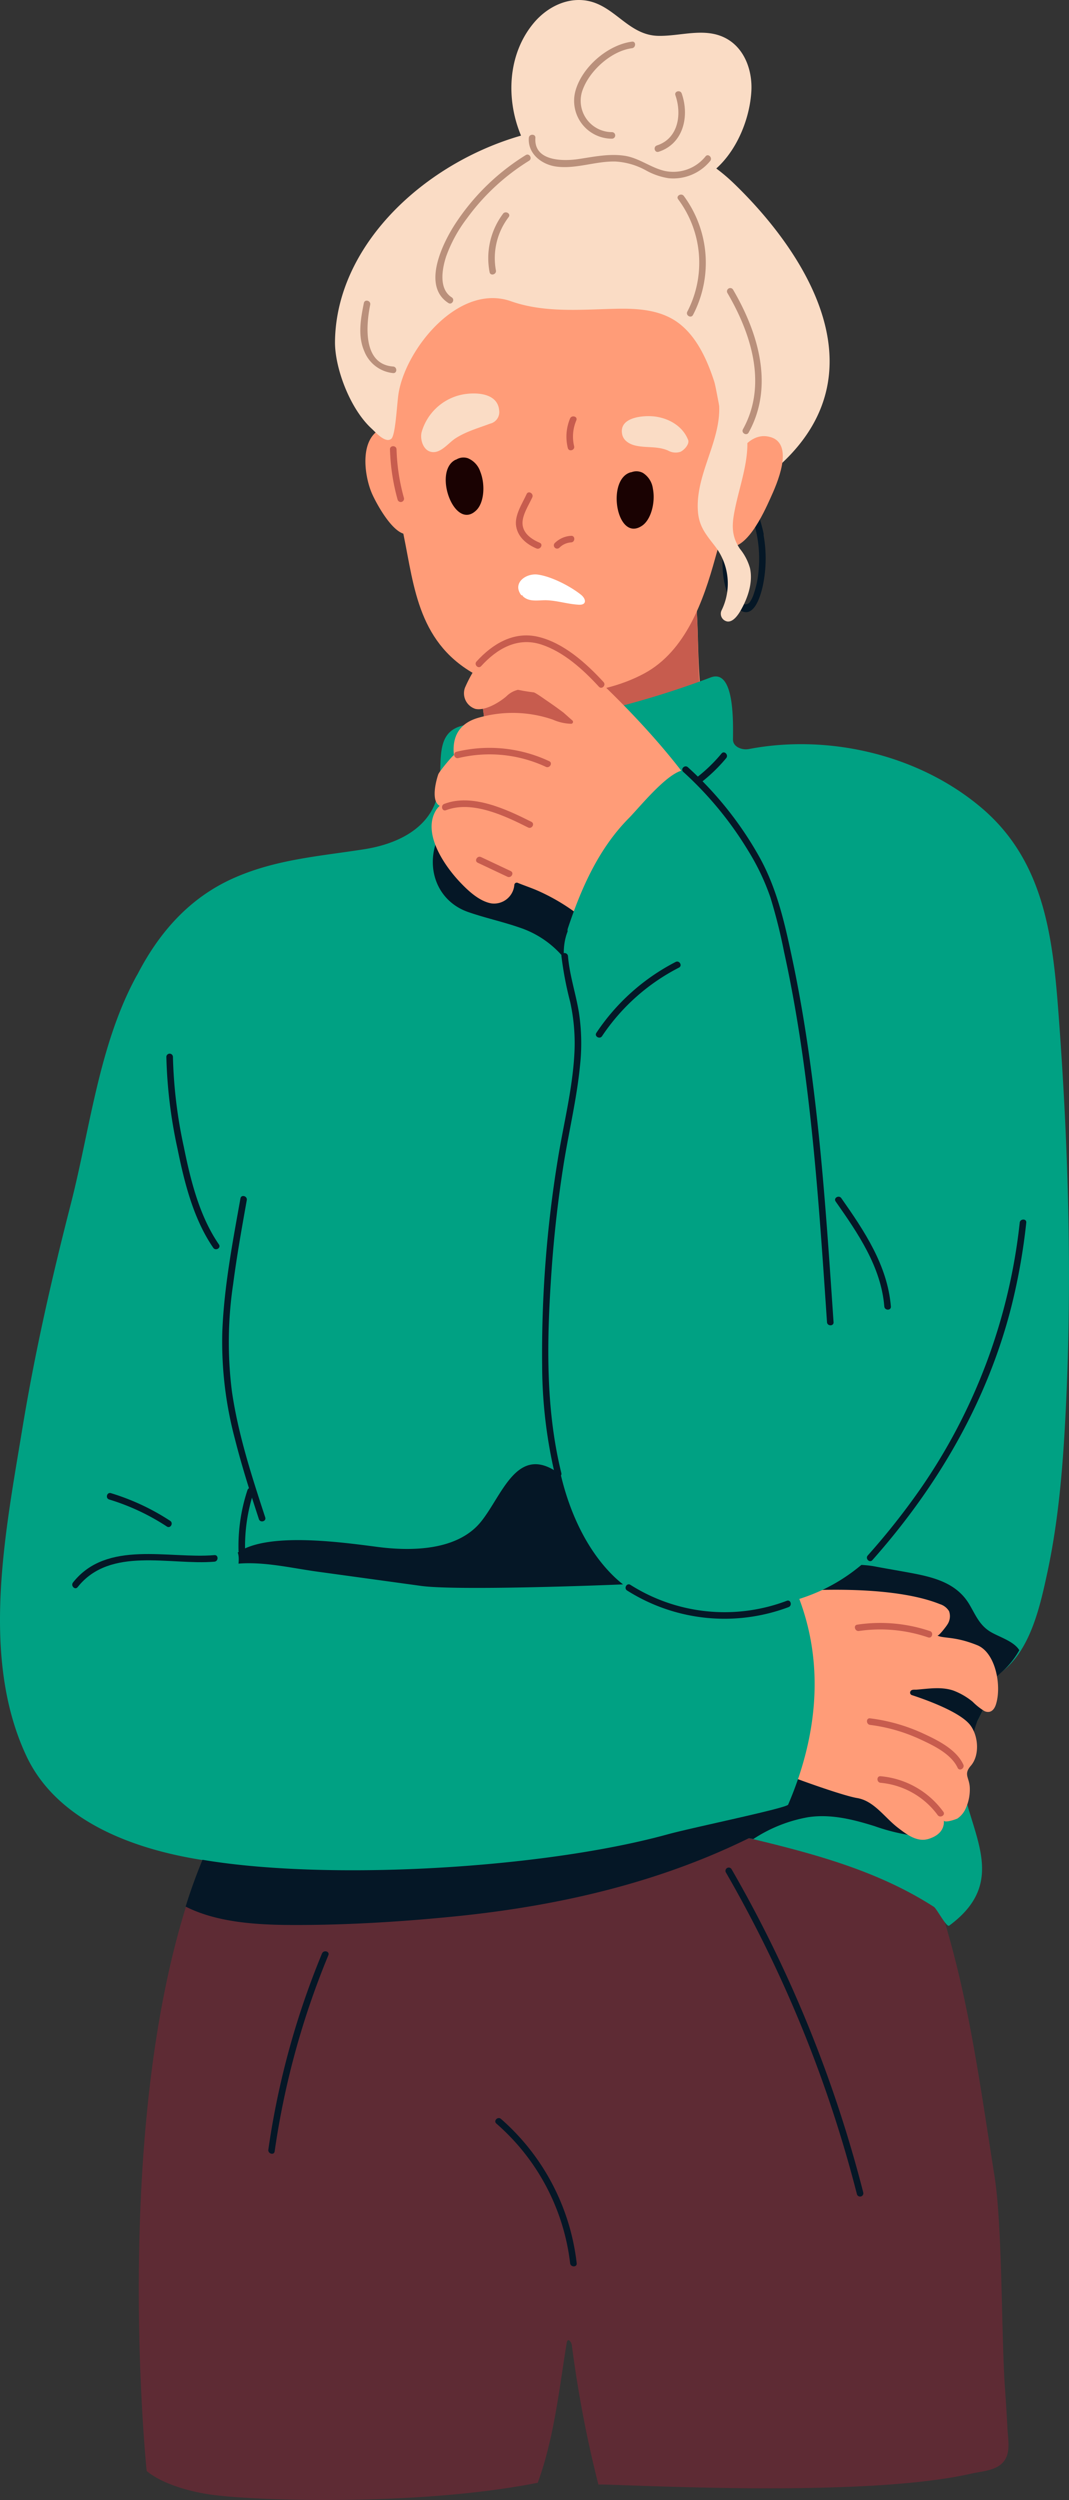
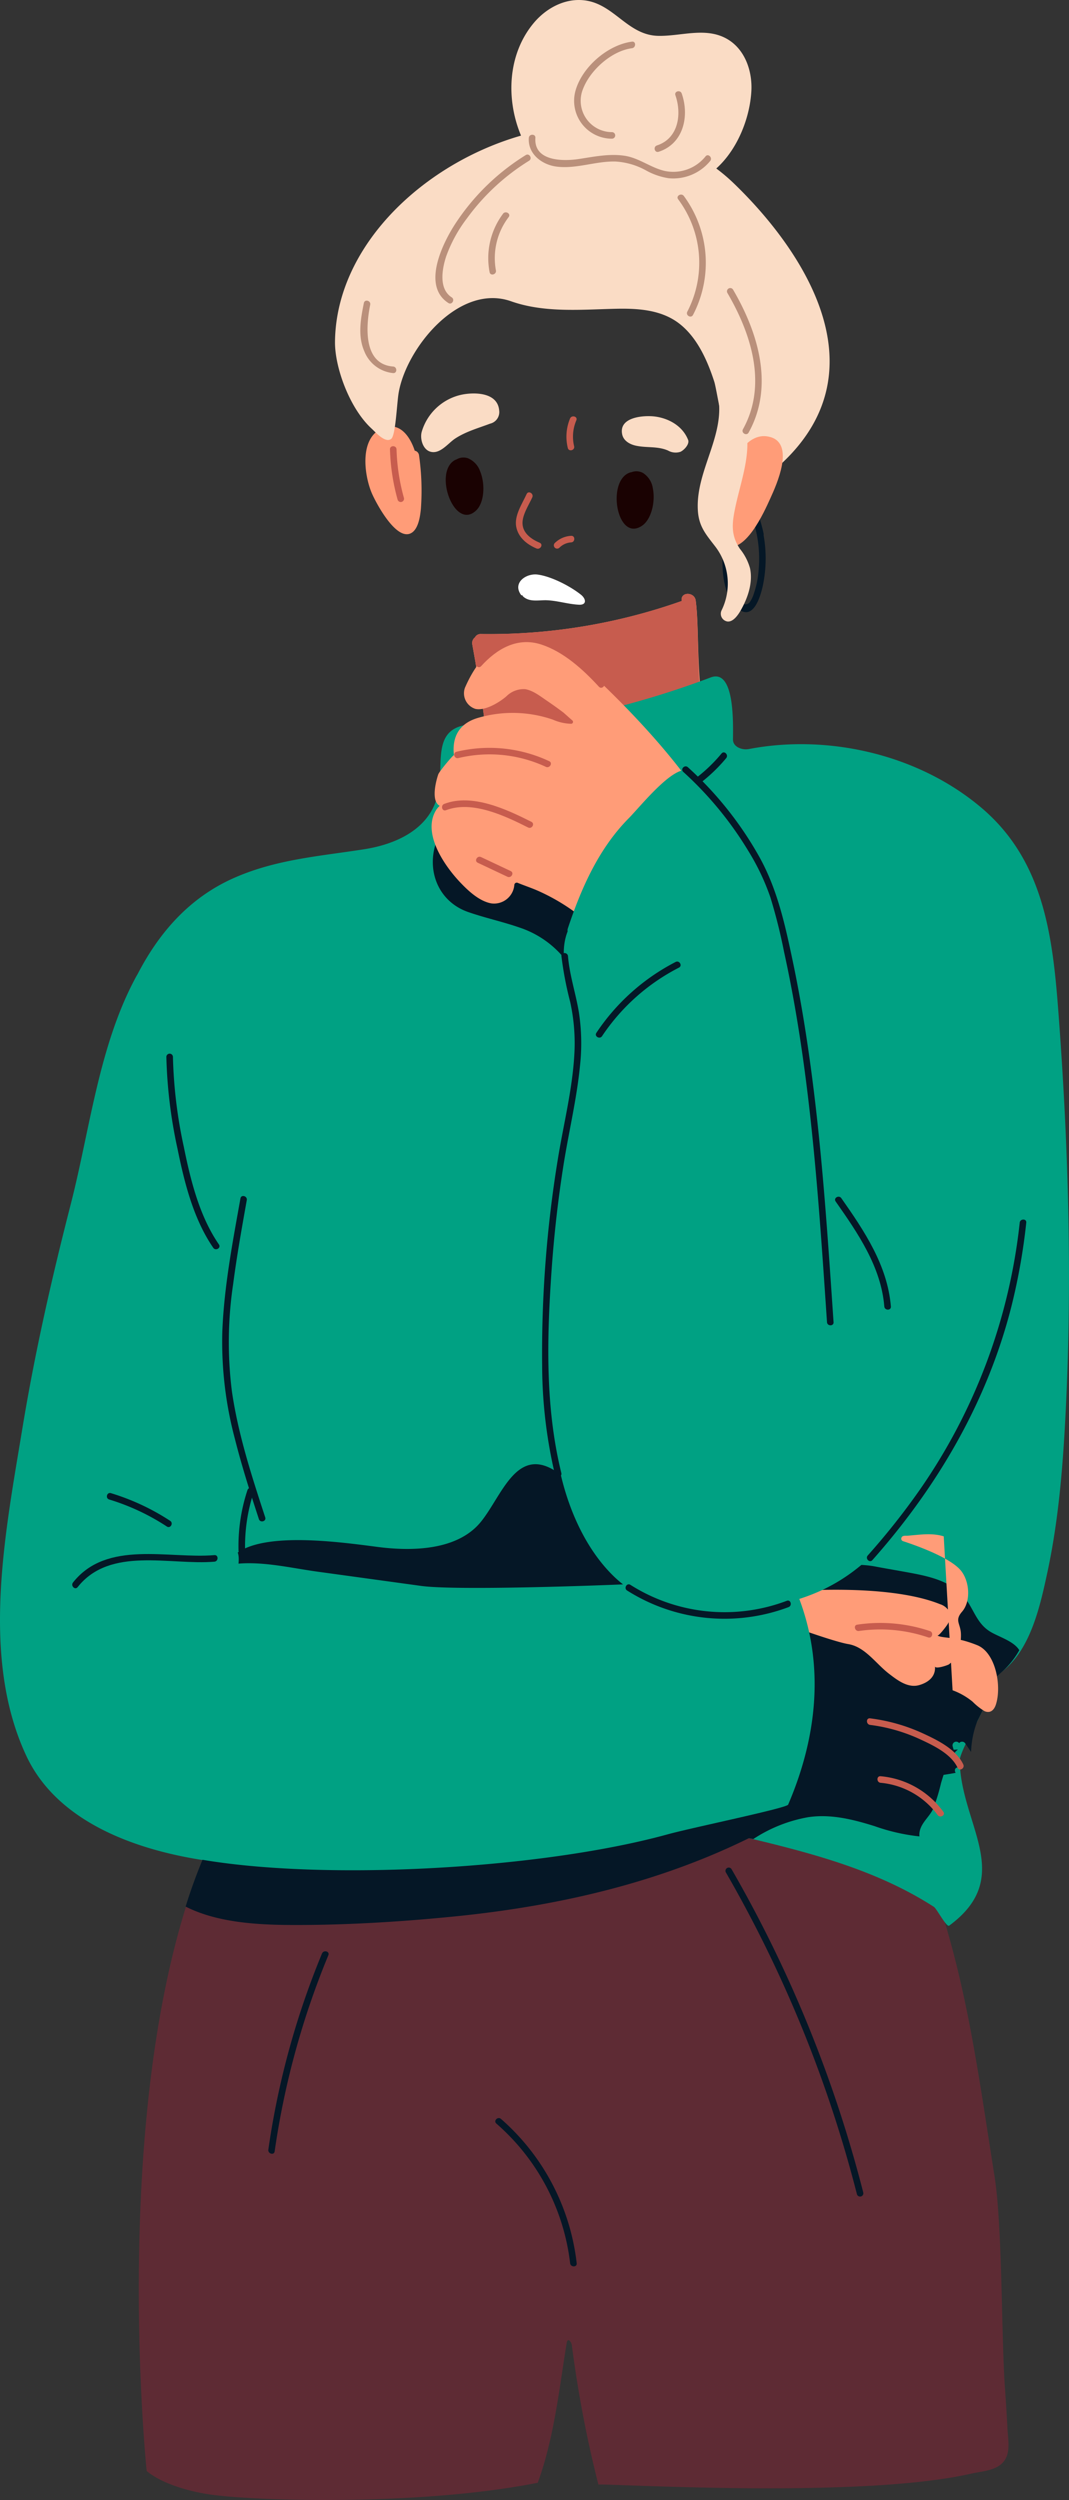
<svg xmlns="http://www.w3.org/2000/svg" id="Group_1692" data-name="Group 1692" width="253.592" height="593" viewBox="0 0 253.592 593">
  <rect x="0" y="0" width="253.592" height="593" fill="#333333" stroke="none" />
  <defs>
    <clipPath id="clip-path">
      <rect id="Rectangle_2022" data-name="Rectangle 2022" width="253.592" height="593" fill="none" />
    </clipPath>
  </defs>
  <g id="Group_1682" data-name="Group 1682" clip-path="url(#clip-path)">
    <path id="Path_1638" data-name="Path 1638" d="M206.055,229.542c-3.318-1.988-5.454-3.562-6.564-7.478-4.059-14.312-2.678-27.64-3.74-35.637-.279-2.1-3.618-2.124-3.335,0l.016.121c-.052.014-.1.019-.155.038a136.63,136.63,0,0,1-47.493,7.779,1.483,1.483,0,0,0-1.4.8,1.68,1.68,0,0,0-.633,1.664c1.924,10.83,3.758,20.975,3.91,31.978.068,4.9-.648,10.68-4.471,14.295-3.229,3.055-7.769,4.427-11.92,5.7a1.652,1.652,0,0,0-1.03,2.263,1.618,1.618,0,0,0,.2,1.043c5.956,10.922,20.978,10.367,31.652,9.359,13.253-1.253,25.134-4.394,36.579-11.208,4.43-2.638,10.594-6.029,12.839-10.969,2.037-4.482-.754-7.53-4.45-9.745" transform="translate(-30.712 -43.972)" fill="#ff9c78" />
    <path id="Path_1639" data-name="Path 1639" d="M150.905,228.8c.014,1.011-.008,2.058-.082,3.116,9.479,1.648,19.643-.8,28.232-5.4,9.623-5.151,15.756-11.113,21.874-19.5-.5-7.347-.318-15.973-.932-20.6-.279-2.1-3.617-2.124-3.335,0l.016.121c-.052.014-.1.019-.154.038a136.636,136.636,0,0,1-47.493,7.779,1.482,1.482,0,0,0-1.4.8,1.679,1.679,0,0,0-.634,1.664c1.925,10.83,3.758,20.975,3.91,31.978" transform="translate(-34.961 -43.972)" fill="#c75c4e" />
    <path id="Path_1640" data-name="Path 1640" d="M80.055,314.007c-.9-7.345-7.755-14.275-13.175-18.785-5.951-4.951-31.376.279-34.621,6.269-8.787,16.217-10.915,36.136-15.459,53.845-4.6,17.94-8.529,35.219-11.534,53.5-4.042,24.591-9.941,54.056.972,77.4,10.227,21.871,42.56,26.88,65.866,26.124,1.129-.037,2.331-6.153,3.058-11.394,1.229-8.87-.18-12.532-1.247-21.379-2.246-18.619-4.173-37.143-4.516-55.915a440.288,440.288,0,0,1,2.555-56.038Q73.5,353.5,75.981,339.5q1.188-6.713,2.584-13.384c.825-3.947,1.991-8.041,1.49-12.108" transform="translate(0 -69.76)" fill="#00a183" />
    <path id="Path_1641" data-name="Path 1641" d="M249.27,706.818q-.239-4.719-.581-9.433c-.886-12.156-.581-38.5-2.5-50.54-4.315-27.093-7.344-52.659-18.594-79.066a1.031,1.031,0,0,0,.49-1.648c-7.02-9.088-17.738-13.243-28.851-14.726-14.178-1.892-28.912-1.5-43.2-1.762-14.925-.28-29.6,1.419-44.4,3.115l-45.607,5.225a1.291,1.291,0,0,0-1.072.814,1.159,1.159,0,0,0-.633.608C34.3,612.806,45.086,717.167,45.074,716.879c3.939,3.247,10.879,5.055,16.012,5.692,11.82,1.467,49.491,2.5,76.758-2.919,3.961-10.839,5.138-22.767,6.878-33.221.213-1.28,1.19-.255,1.251.913a279.826,279.826,0,0,0,6.252,32.724c5.422-.11,62.531,3.335,88.395-2.568,3.089-.7,7.172-.714,8.485-4.167.748-1.968.266-4.5.164-6.515" transform="translate(-10.276 -130.744)" fill="#5e2b34" />
    <path id="Path_1642" data-name="Path 1642" d="M121.464,585.335c27.643-2.76,54.878-9.415,79.057-23.462a49.523,49.523,0,0,1,6.521-9.738q-2.151-.437-4.337-.728c-14.178-1.892-28.912-1.5-43.2-1.762-14.925-.28-29.6,1.419-44.4,3.115L69.5,557.984a1.291,1.291,0,0,0-1.072.814,1.159,1.159,0,0,0-.633.608,125.616,125.616,0,0,0-10.013,23.578c7.989,4.07,18.355,4.39,26.846,4.368,12.267-.03,24.632-.8,36.834-2.018" transform="translate(-13.746 -130.744)" fill="#051726" />
    <path id="Path_1643" data-name="Path 1643" d="M255.416,423.113c2.758-12.832,3.769-26.054,4.4-39.141,1.526-31.4.568-63.033-1.815-94.361-1.376-18.1-3.635-35.714-18.438-48.11-15.1-12.644-36.4-17.293-54.937-13.746-1.661.318-3.772-.527-3.776-2.219-.006-3.346.552-16.958-5.292-14.764a212.873,212.873,0,0,1-34.31,9.762c-7.046,1.376-16.883.417-23.553,1.459-8.519,1.33-5.212,9.7-6.906,16.707-1.987,8.21-10.074,11.669-17.422,12.823-10.614,1.666-20.852,2.374-30.889,6.809-21.089,9.318-28.507,32.909-32.949,53.489a5.882,5.882,0,0,0-.139,2.752c.5,1.866,3.324,2.132,4.424,3.73a47.511,47.511,0,0,0,5.065,6.188c7.338,7.551,16.915,12.243,26.178,16.961-3.313,14.281-3.982,25.96-3.223,40.62.674,13.024,6.777,30.3,11.672,42.1-2.088,10.314-7.671,18.47-8.382,28.98q-.4,5.891-.5,11.794c-.039,2.2-.535,5.072,1.079,6.88,1.187,1.33,3.095,1.591,4.788,1.553,3.856-.084,7.738-1.22,11.584-1.6,16.294-1.6,32.705.235,48.772,2.986,16.181,2.773,32.266,6.2,48.236,10,17.116,4.072,34.442,7.971,49.441,17.634.649.419,2.977,4.916,3.613,4.448,15.841-11.673,2.664-24.01,2.5-39.186-.018-1.6,3.416-7.892,4.16-9.311,5.159-9.832.1-7.151,6.119-11.953,6.6-5.255,8.826-15.52,10.5-23.293" transform="translate(-6.965 -50.083)" fill="#00a183" />
    <path id="Path_1644" data-name="Path 1644" d="M174.531,214.124c-3.941-2.289-9.849-3.493-12.184,1.587-1.957,4.259.645,8.063,3.967,10.549a2.086,2.086,0,0,0,1.267,1.268c2.795,1.052,6.469.412,9.437.426,2.079.009,4.613-.347,5.759-2.3,2.46-4.2-5.265-9.8-8.245-11.526" transform="translate(-38.459 -50.468)" fill="#c75c4e" />
    <path id="Path_1645" data-name="Path 1645" d="M175.584,256.526c-2.122-3.627-5.4-4.966-9.026-5.112a.731.731,0,0,1-.545,1.088c-4.226.655-8.077,3.7-11.472,6.116-3.562,2.533-9.648-8.256-13.425-6.057a12.968,12.968,0,0,0-5.417,6.5c-2.695,7.133.316,14.614,7.419,17.084,4,1.391,8.163,2.282,12.165,3.674a23.075,23.075,0,0,1,14.278,13.565c1.9,4.586,2.565,9.494,3.946,14.212a44.775,44.775,0,0,0,2.474,6.928c.384.8,3.816,5.06,3.724,5.478,3.221-14.784,2.021-30.149.007-45.023-.807-5.957-1.011-13.124-4.128-18.453" transform="translate(-32.048 -59.807)" fill="#051726" />
    <path id="Path_1646" data-name="Path 1646" d="M91.638,496.056c6.458,1.562,12.96,1.905,19.533,2.643,5.08.569,10.042,1.8,15.071,2.678,15.283,2.677,54.676-1.251,45.265-24.645a.972.972,0,0,1-.206-.143c-3.686-3.422-8.186-5.788-11.74-9.373-3.118-3.146-5.993-6.6-9.58-9.235-10.013-7.365-13.492,5.057-18.611,11.384-5.593,6.914-16.558,7.017-24.587,5.966-8.905-1.165-26.158-3.53-33.106,1.334,1.049,2.8-1.838,9.667-.834,12.089-.756,3.734,9.007.931,7.731,4.314,3.7.946,7.373,2.1,11.063,2.988" transform="translate(-17.277 -108.408)" fill="#051726" />
    <path id="Path_1647" data-name="Path 1647" d="M267.276,561.482c.613-1.821,2.266-3.1,3.064-4.842a46.189,46.189,0,0,0,1.856-6.068c.788-2.613,1.759-6.067,4-7.972-.408.025-.806.051-1.176.072a56.3,56.3,0,0,1-10.331.021c-9.254-1.144-17.891-5.3-27.192-6.1a27.865,27.865,0,0,0-25.98,12.171,68.28,68.28,0,0,0-5.7,10.049c5.1,1.124,9.943,2.832,15.018,4.039,2.173.518,4.615.48,6.827.989a34.526,34.526,0,0,1,13.035-5.188c5.377-.8,10.658.536,15.767,2.136a46.569,46.569,0,0,0,10.61,2.426,4.1,4.1,0,0,1,.2-1.732" transform="translate(-48.961 -127.618)" fill="#051726" />
    <path id="Path_1648" data-name="Path 1648" d="M126.906,152.229a59.07,59.07,0,0,0-.454-12.715,1.267,1.267,0,0,0-1.011-1.042c-1.12-3.418-3.712-7.214-7.969-5.176-5.15,2.465-4.023,11-2.217,15.254.894,2.1,5.386,10.673,8.888,9.659,2.177-.63,2.6-4.307,2.764-5.98" transform="translate(-27.056 -31.573)" fill="#ff9c78" />
    <path id="Path_1650" data-name="Path 1650" d="M232.694,489.879c1.161-6.445,3.846-12.724,6.4-18.727a93.5,93.5,0,0,1,9.97-18.584c1.292-1.774,4.452-6.5,6.841-6.924,1.236-.216.088-1.566,1.7.927a14.943,14.943,0,0,1,1.445,3.106,41.346,41.346,0,0,1,1.4,5.986c.538,2.852-11.318,15.944-10.074,18.783,2.229.168,4.548.458,6.886.828-1.046-.008-2.111,0-3.238-.036a.876.876,0,0,0,0,1.751c3.039.085,5.794-.114,8.834.466,2.565.49,5.142.918,7.713,1.39,5.68,1.043,11.452,2.27,14.608,7.589,1.446,2.437,2.337,4.788,4.794,6.374,2.029,1.309,5.706,2.268,7.059,4.5a19.668,19.668,0,0,1-3.85,4.894c-5.783,5.09-.961,2.122-6.12,11.954a22.42,22.42,0,0,0-1.459,7.087c0,.072,0,.146,0,.217-.466-.7-.941-1.379-1.392-2.049a.893.893,0,0,0-1.449-.062.872.872,0,0,0-1.541.737,23.271,23.271,0,0,0,1.853,4.7,1.049,1.049,0,0,1-.686.333c-.7.1-.771.8-.45,1.275-7.449,1.4-14.984,1.713-22.54-.2-17.094-4.335-30-18.07-26.712-36.315" transform="translate(-55.232 -105.879)" fill="#051726" />
-     <path id="Path_1651" data-name="Path 1651" d="M180.049,63.078c-35.149-12.56-55.432,16.438-58.9,41.9-1.6,11.724.924,24.648,3.289,36.168,2.558,12.467,3.477,26.156,17.921,33.583,11.206,5.762,27.816,5.456,39.226-.73,9.831-5.329,13.993-17.232,16.766-27.27,2.632-9.529,5.495-18.241,6.1-28.121,1.3-21.3-.293-46.918-24.4-55.532" transform="translate(-28.701 -14.285)" fill="#ff9c78" />
-     <path id="Path_1652" data-name="Path 1652" d="M273.657,518.644c.075.024.149.048.223.075a16.334,16.334,0,0,1,4.528,2.632,14.79,14.79,0,0,0,2.834,2.241c1.385.59,2.275-.284,2.691-1.58,1.408-4.385-.042-12.29-4.419-14.062-5.3-2.144-7.819-1.54-9.476-2.28.34.152,2.138-2.224,2.329-2.552a3.556,3.556,0,0,0,.457-3.231,3.881,3.881,0,0,0-2.177-1.684c-12.464-5.017-36.082-3.315-42.756-2.238-8.813,1.422-17.416,2.432-26.189,4.057a1.378,1.378,0,0,0-.983,2.108,1.565,1.565,0,0,0-.2.728,171.87,171.87,0,0,0,.394,18.544,61.022,61.022,0,0,0,2.89,15.136c.551,1.719,17.3-.443,21.5-1.684,1.837,1.463,21.2,8.6,25.7,9.345,4.013.667,6.524,4.611,9.642,7.012,2,1.537,4.523,3.513,7.252,2.7,2.381-.71,3.87-2.2,3.682-4.437.064.76,2.978-.255,3.27-.443a5.755,5.755,0,0,0,2.025-2.607,10.8,10.8,0,0,0,.857-4.765c-.121-2.379-1.543-3.048.267-5.138,2.2-2.539,1.764-7.407-.359-9.869-2.645-3.066-10.577-5.869-13.652-6.87a.616.616,0,0,1-.3-.934c.272-.458.953-.323,1.408-.359,2.851-.223,5.769-.722,8.561.154" transform="translate(-47.68 -117.704)" fill="#ff9c78" />
+     <path id="Path_1652" data-name="Path 1652" d="M273.657,518.644c.075.024.149.048.223.075a16.334,16.334,0,0,1,4.528,2.632,14.79,14.79,0,0,0,2.834,2.241c1.385.59,2.275-.284,2.691-1.58,1.408-4.385-.042-12.29-4.419-14.062-5.3-2.144-7.819-1.54-9.476-2.28.34.152,2.138-2.224,2.329-2.552a3.556,3.556,0,0,0,.457-3.231,3.881,3.881,0,0,0-2.177-1.684c-12.464-5.017-36.082-3.315-42.756-2.238-8.813,1.422-17.416,2.432-26.189,4.057c.551,1.719,17.3-.443,21.5-1.684,1.837,1.463,21.2,8.6,25.7,9.345,4.013.667,6.524,4.611,9.642,7.012,2,1.537,4.523,3.513,7.252,2.7,2.381-.71,3.87-2.2,3.682-4.437.064.76,2.978-.255,3.27-.443a5.755,5.755,0,0,0,2.025-2.607,10.8,10.8,0,0,0,.857-4.765c-.121-2.379-1.543-3.048.267-5.138,2.2-2.539,1.764-7.407-.359-9.869-2.645-3.066-10.577-5.869-13.652-6.87a.616.616,0,0,1-.3-.934c.272-.458.953-.323,1.408-.359,2.851-.223,5.769-.722,8.561.154" transform="translate(-47.68 -117.704)" fill="#ff9c78" />
    <path id="Path_1653" data-name="Path 1653" d="M199.769,494.209a6.557,6.557,0,0,0-5.874-4.16c-11.657-.414-27.433,1.134-33.865,1.429-8.248.378-41.475,1.565-49.666.439l-24.581-3.379c-6.639-.913-13.918-2.739-20.626-1.681-12.286,1.937-18.692,14.054-20.4,25.087-2.417,15.557,1.8,42.076,1.83,42.086,25.568,8.616,87.96,6.253,122.249-3.181,5.982-1.646,28.239-6.214,28.6-7.051,6.842-15.942,8.791-33.166,2.338-49.589" transform="translate(-10.468 -115.739)" fill="#00a183" />
    <path id="Path_1654" data-name="Path 1654" d="M211.463,234.437a37,37,0,0,1-41.1,11.207c-.945-.341-1.352,1.165-.414,1.5a38.507,38.507,0,0,0,42.621-11.608c.635-.767-.462-1.876-1.1-1.1" transform="translate(-40.3 -55.706)" fill="#051726" />
    <path id="Path_1655" data-name="Path 1655" d="M243.557,257.7c-9.767,11.487-15.689,25.764-18.832,40.4-7.56,35.22-9.914,58.782-8.261,94.133.475,10.14-.861,20.83,1.428,30.788,1.172,5.1,12,18.191,13.579,17.89,16.039-3.067,35.239-8.111,52.076-59.81a303.638,303.638,0,0,0,10.379-43.646c2.476-14.7,8.1-30.663,5.678-45.415-9-54.837-47.2-44.749-56.047-34.342" transform="translate(-51.374 -59.352)" fill="#00a183" />
    <path id="Path_1656" data-name="Path 1656" d="M203.033,244.521c-8.5-15.976-24.4-31.808-35.574-41.759A15.921,15.921,0,0,0,151.51,200c-4.544,1.755-7.412,6.213-9.27,10.5a3.884,3.884,0,0,0,2.5,4.983c2.324.506,5.72-1.568,7.361-3a5.768,5.768,0,0,1,4.456-1.677c1.84.3,3.606,1.7,5.12,2.728q2,1.356,3.932,2.815c.139.105,1.32,1.18,2.126,1.873a.451.451,0,0,1-.266.791,11.434,11.434,0,0,1-4.373-.99,29.269,29.269,0,0,0-17.838-.383c-4.31,1.29-6.11,4.41-5.624,8.844-.031-.283-3.471,3.808-3.723,4.555-.61,1.814-1.711,6.335.357,7.439a4.7,4.7,0,0,0-1.01,1.264c-3.058,5.474,2.2,13.022,5.852,16.872,1.908,2.012,4.534,4.487,7.387,5a4.821,4.821,0,0,0,5.472-4.391.576.576,0,0,1,.8-.482c1.5.624,3.167,1.165,4.817,1.892a47.533,47.533,0,0,1,18.228,14.263,1.688,1.688,0,0,0,.895.605,1.656,1.656,0,0,0,2.085,1.189c8.106-2.326,15.256-11.161,19.788-17.861s5.714-6.175,2.456-12.3" transform="translate(-31.956 -47.332)" fill="#ff9c78" />
    <path id="Path_1657" data-name="Path 1657" d="M239.725,380.731c-3.917-16.888-5.655-34.944-7.4-52.173-.884-8.743-4.4-19.493-5.24-28.241-4.641-48.6-11.916-50.242-22.492-60.131-3.172-2.966-11.791,7.967-14.712,10.914-7.223,7.291-11.352,16.809-14.449,26.125a1.327,1.327,0,0,0-.05.706c-1.312,3.324-1.036,6.892-.34,10.436.964,4.91,2.142,9.79,3.263,14.673-9.552,39.824-7.187,83.12-5.872,95.912,1.112,10.817,5.4,23.543,13.621,31.706,10.977,10.9,31.4,12.765,44.371,3.355,16.949-12.292,13.206-36.43,9.3-53.283" transform="translate(-40.722 -57.016)" fill="#00a183" />
    <path id="Path_1658" data-name="Path 1658" d="M73.485,372.809c-1.86,10.427-3.888,20.96-4.3,31.57a89.365,89.365,0,0,0,2.951,25.352c1.628,6.463,3.654,12.823,5.724,19.155.311.949,1.816.543,1.5-.415-3.195-9.771-6.424-19.68-7.9-29.885a93.2,93.2,0,0,1,.3-25.494c.868-6.654,2.05-13.265,3.228-19.87.175-.98-1.327-1.4-1.5-.414" transform="translate(-16.445 -88.551)" fill="#051726" />
    <path id="Path_1659" data-name="Path 1659" d="M76.358,463.615A42.366,42.366,0,0,0,74.241,478a.78.78,0,0,0,1.559,0,41.092,41.092,0,0,1,2.062-13.969c.314-.955-1.19-1.364-1.5-.415" transform="translate(-17.657 -110.158)" fill="#051726" />
    <path id="Path_1660" data-name="Path 1660" d="M51.783,328.692a114.522,114.522,0,0,0,2.632,21.749c1.635,8.041,3.777,16.689,8.491,23.546.565.822,1.916.043,1.346-.786-4.642-6.751-6.727-15.252-8.334-23.174a112.467,112.467,0,0,1-2.576-21.335.78.78,0,0,0-1.559,0" transform="translate(-12.318 -78.012)" fill="#051726" />
    <path id="Path_1661" data-name="Path 1661" d="M248.254,370.362c-1.312-19.3-2.572-38.629-5.056-57.826-1.211-9.359-2.7-18.684-4.647-27.92-1.786-8.492-3.619-16.889-7.857-24.539A84.059,84.059,0,0,0,213.7,238.729c-.742-.672-1.847.427-1.1,1.1a83.913,83.913,0,0,1,15.461,18.8,54.8,54.8,0,0,1,5.211,10.974,129.538,129.538,0,0,1,3.236,12.9c4.069,18.506,6.278,37.364,7.878,56.226.894,10.532,1.6,21.08,2.312,31.626.068,1,1.626,1,1.559,0" transform="translate(-50.515 -56.74)" fill="#051726" />
    <path id="Path_1662" data-name="Path 1662" d="M260.062,373.585c5.268,7.51,10.782,15.5,11.548,24.917.081.993,1.64,1,1.559,0-.791-9.732-6.306-17.93-11.76-25.7-.572-.815-1.924-.037-1.346.786" transform="translate(-61.831 -88.601)" fill="#051726" />
    <path id="Path_1663" data-name="Path 1663" d="M173.323,297.367a82.642,82.642,0,0,0,2.088,10.91,45.524,45.524,0,0,1,.966,12.513c-.478,8.319-2.571,16.48-3.9,24.685a284.888,284.888,0,0,0-3.729,49.179,113.679,113.679,0,0,0,3.061,25.759.78.78,0,0,0,1.5-.414c-3.869-15.652-3.432-32.135-2.324-48.106q.867-12.488,2.811-24.869c1.242-7.883,3.148-15.688,3.928-23.638a48.583,48.583,0,0,0-.271-12.772c-.742-4.442-2.2-8.741-2.577-13.246-.082-.992-1.642-1-1.559,0" transform="translate(-40.137 -70.561)" fill="#051726" />
    <path id="Path_1664" data-name="Path 1664" d="M306.093,380.318a136.557,136.557,0,0,1-23.674,63.306,168.575,168.575,0,0,1-12.374,15.626c-.663.748.435,1.854,1.1,1.1,15.424-17.384,27.285-37.624,33-60.261a145.718,145.718,0,0,0,3.5-19.773c.11-1-1.45-.988-1.559,0" transform="translate(-64.191 -90.295)" fill="#051726" />
    <path id="Path_1665" data-name="Path 1665" d="M236.9,164.765q-.369-1.728-.9-3.414c-.3-.976-1.844-.559-1.537.424q.527,1.686.9,3.414c.214,1,1.751.578,1.537-.424" transform="translate(-55.765 -38.251)" fill="#051726" />
    <path id="Path_1666" data-name="Path 1666" d="M186.94,316.963a48.571,48.571,0,0,1,18.242-16.25c.892-.459.105-1.8-.786-1.346a50.171,50.171,0,0,0-18.8,16.809c-.559.837.791,1.618,1.346.786" transform="translate(-44.118 -71.193)" fill="#051726" />
    <path id="Path_1667" data-name="Path 1667" d="M195.086,494.569a43.2,43.2,0,0,0,38.3,3.939c.928-.354.526-1.861-.414-1.5a41.711,41.711,0,0,1-37.1-3.782c-.847-.541-1.63.807-.786,1.346" transform="translate(-46.322 -117.3)" fill="#051726" />
    <path id="Path_1668" data-name="Path 1668" d="M292.712,545.758c-1.7-3.641-6.173-5.807-9.64-7.409a42.561,42.561,0,0,0-12.471-3.539c-.992-.128-.982,1.432,0,1.559a40.175,40.175,0,0,1,11.685,3.327c3.225,1.488,7.505,3.484,9.081,6.849.425.908,1.769.117,1.346-.787" transform="translate(-64.196 -127.221)" fill="#c75c4e" />
    <path id="Path_1669" data-name="Path 1669" d="M288.753,561.258a20.629,20.629,0,0,0-14.878-8.429c-1-.092-.992,1.467,0,1.558a18.929,18.929,0,0,1,13.532,7.657c.587.8,1.94.024,1.346-.787" transform="translate(-64.973 -131.508)" fill="#c75c4e" />
    <path id="Path_1670" data-name="Path 1670" d="M283.9,507.054a36.891,36.891,0,0,0-17.239-1.523c-.989.144-.569,1.646.414,1.5a35.212,35.212,0,0,1,16.411,1.523c.953.321,1.361-1.184.415-1.5" transform="translate(-63.301 -120.162)" fill="#c75c4e" />
    <path id="Path_1671" data-name="Path 1671" d="M154.421,660.53a51.974,51.974,0,0,1,17.5,33.131c.113.985,1.673,1,1.559,0a53.57,53.57,0,0,0-17.958-34.233c-.754-.655-1.86.442-1.1,1.1" transform="translate(-36.674 -156.82)" fill="#051726" />
    <path id="Path_1672" data-name="Path 1672" d="M225.906,582.4a302.756,302.756,0,0,1,31.1,76.372.78.78,0,0,0,1.5-.414,304.35,304.35,0,0,0-31.26-76.744.78.78,0,0,0-1.346.786" transform="translate(-53.713 -138.266)" fill="#051726" />
    <path id="Path_1673" data-name="Path 1673" d="M96.257,607.837a192.908,192.908,0,0,0-12.734,46.533c-.14.981,1.361,1.4,1.5.414A192.9,192.9,0,0,1,97.76,608.252c.383-.926-1.124-1.329-1.5-.415" transform="translate(-19.867 -144.472)" fill="#051726" />
    <path id="Path_1674" data-name="Path 1674" d="M178.4,208.836c-4.1-4.464-9.49-9.337-15.569-10.753-5.786-1.347-10.808,1.712-14.577,5.874-.672.742.427,1.847,1.1,1.1,3.754-4.144,8.629-6.989,14.311-5.12,5.307,1.746,9.919,5.962,13.63,10,.681.74,1.78-.364,1.1-1.1" transform="translate(-35.217 -47.044)" fill="#c75c4e" />
    <path id="Path_1675" data-name="Path 1675" d="M142.35,235.189a31.629,31.629,0,0,1,20.78,2.079c.9.421,1.7-.922.786-1.346a33.38,33.38,0,0,0-21.981-2.236c-.975.233-.562,1.737.415,1.5" transform="translate(-33.632 -55.37)" fill="#c75c4e" />
    <path id="Path_1676" data-name="Path 1676" d="M138.532,251.439c6.193-2.38,13.967,1.328,19.476,4.1.894.449,1.684-.895.787-1.346-5.9-2.967-14.04-6.8-20.678-4.253-.927.356-.524,1.863.415,1.5" transform="translate(-32.731 -59.257)" fill="#c75c4e" />
    <path id="Path_1677" data-name="Path 1677" d="M148.581,268.075l7.038,3.321c.9.425,1.694-.918.787-1.346l-7.039-3.321c-.9-.425-1.694.918-.787,1.346" transform="translate(-35.249 -63.431)" fill="#c75c4e" />
    <path id="Path_1678" data-name="Path 1678" d="M210.21,9.161c-5.064-2.8-10.865-.521-16.251-.658C186.992,8.324,183.8,1.486,177.331.211c-4.9-.968-9.7,1.506-12.8,5.184-7.273,8.636-6.7,21.755-.892,30.962a1.238,1.238,0,0,0,.517,1.262c4.36,3.116,10.083,5.9,15.559,5.43,6.337-.542,11.828-.992,17.818.15a1.007,1.007,0,0,0,1.154.882,14.711,14.711,0,0,0,1.629-.242c.284.077.568.15.856.235a1.189,1.189,0,0,0,1.527-.931c8.123-3.14,12.931-13.172,13.409-21.512.273-4.763-1.516-10.042-5.9-12.47" transform="translate(-37.867 0)" fill="#fadcc5" />
    <path id="Path_1679" data-name="Path 1679" d="M56.213,483.934c-10.938.926-25.514-3.67-33.547,6.492-.615.778.48,1.889,1.1,1.1,7.694-9.731,21.954-5.147,32.445-6.035.992-.084,1-1.643,0-1.559" transform="translate(-5.349 -115.059)" fill="#051726" />
    <path id="Path_1680" data-name="Path 1680" d="M33.812,466.218A53.012,53.012,0,0,1,47.5,472.631c.841.552,1.623-.8.787-1.346a54.491,54.491,0,0,0-14.057-6.57c-.962-.293-1.373,1.212-.415,1.5" transform="translate(-7.914 -110.539)" fill="#051726" />
    <path id="Path_1681" data-name="Path 1681" d="M198.9,52.8c-4.489-4.33-8.732-6.668-13.946-9.281C154,28,104.691,55.094,104.274,90.319c-.072,6.107,3.47,15.835,8.661,20.612.983.9,3.287,3.569,4.679,2.455,1.042-.834,1.328-8.229,1.737-10.769,1.7-10.572,14.259-26.246,26.691-21.865,7.766,2.737,16.289,1.994,24.366,1.788,5.26-.135,10.949.082,15.338,3.354s6.868,8.879,8.505,13.944c.745,2.3,3.5,21.9,6.79,21.169.491-.111-3.1,9.467-2.71,9.418a2.052,2.052,0,0,0,1.491.722c3.636.286,8.663-10.3,10.545-12.063,23.97-22.512,4.554-50.83-11.464-66.283" transform="translate(-24.805 -9.288)" fill="#fadcc5" />
    <path id="Path_1682" data-name="Path 1682" d="M226.708,161.6a28.807,28.807,0,0,0-1.639,13.347c.362,2.853,1.5,6.921,4.365,8.316,3.084,1.5,4.545-3.878,4.99-5.878a31.4,31.4,0,0,0-.146-13.846c-.224-.977-1.727-.563-1.5.415a30.2,30.2,0,0,1,.642,10.006,22.067,22.067,0,0,1-1.107,5.2,7.069,7.069,0,0,1-1.053,2.126c-1.316,1.09-2.316-.4-2.869-1.214-3.384-5.012-2.088-12.77-.177-18.051.342-.945-1.164-1.352-1.5-.415" transform="translate(-53.493 -38.315)" fill="#051726" />
    <path id="Path_1683" data-name="Path 1683" d="M235.61,135.978c-5.559-1.664-9.021,5.728-10.647,9.747-1.481,3.661-5.65,13.6-.5,16,5.043,2.355,9.593-7.958,11.094-11.256s5.779-12.78.05-14.495" transform="translate(-52.802 -32.29)" fill="#ff9c78" />
    <path id="Path_1684" data-name="Path 1684" d="M229.6,163.038a12.713,12.713,0,0,0-2.417-4.668c-2.209-3.3-1.863-6.114-1.1-9.779,1.033-4.974,2.964-10.317,2.872-15.44-.085-4.8-3.257-8.687-3.84-13.364a1.479,1.479,0,0,0-2.311-1.038,1.459,1.459,0,0,0-1.161,1.906c2.905,9.962-5.012,18.687-4.434,28.591.222,3.792,1.873,5.656,4.1,8.543A14.435,14.435,0,0,1,222.822,173a1.867,1.867,0,0,0,1.408,2.616c1.364.151,2.526-1.564,3.106-2.568,1.7-2.949,2.965-6.579,2.262-10.006" transform="translate(-51.663 -28.194)" fill="#fadcc5" />
    <path id="Path_1685" data-name="Path 1685" d="M200.542,150.8a5.222,5.222,0,0,0-2.33-3.711,3.254,3.254,0,0,0-2.75-.189,1.55,1.55,0,0,0-.344.069c-5.693,1.914-3.093,16.739,2.9,12.594,2.115-1.463,3.158-5.562,2.524-8.763" transform="translate(-45.662 -34.892)" fill="#1a0202" />
    <path id="Path_1686" data-name="Path 1686" d="M146.954,145.805A5.221,5.221,0,0,0,144,142.569a3.255,3.255,0,0,0-2.739.3,1.548,1.548,0,0,0-.326.13c-5.261,2.9-.059,17.023,5.1,11.875,1.821-1.817,2.116-6.036.921-9.072" transform="translate(-33.004 -33.874)" fill="#1a0202" />
    <path id="Path_1687" data-name="Path 1687" d="M163.126,153.646c-1.046,2.292-2.951,5.079-2.476,7.716.462,2.561,2.527,4.22,4.8,5.185.913.386,1.709-.956.787-1.346-1.9-.806-3.936-2.167-4.083-4.442-.135-2.082,1.462-4.458,2.315-6.327.413-.906-.93-1.7-1.346-.786" transform="translate(-38.198 -36.454)" fill="#c75c4e" />
    <path id="Path_1688" data-name="Path 1688" d="M173.673,169.617a4.312,4.312,0,0,1,2.811-1.29c1-.062,1-1.622,0-1.559a5.978,5.978,0,0,0-3.913,1.747.78.78,0,0,0,1.1,1.1" transform="translate(-40.997 -39.671)" fill="#c75c4e" />
    <path id="Path_1689" data-name="Path 1689" d="M176.238,185.949c1.346-.187,1.042-1.486-.05-2.357-2.554-2.037-7-4.327-10.24-4.771-2.741-.376-6.03,1.924-4,4.774a.333.333,0,0,0,.388.14.341.341,0,0,0,.115.256c1.532,1.451,3.795.838,5.666.918,2.563.108,5.037.936,7.6,1.059a2.793,2.793,0,0,0,.518-.019" transform="translate(-38.375 -42.529)" fill="#fff" />
    <path id="Path_1690" data-name="Path 1690" d="M140.372,122.823a12.651,12.651,0,0,0-9.152,8.755c-.432,1.619.245,4.114,1.99,4.672,2.331.745,4.257-1.989,5.958-3.1,2.557-1.672,5.457-2.461,8.282-3.529a2.816,2.816,0,0,0,2.153-3.124c-.377-4.553-6.43-4.349-9.231-3.672" transform="translate(-31.185 -29.13)" fill="#fadcc5" />
    <path id="Path_1691" data-name="Path 1691" d="M209.278,135.151c-1.291-3.293-4.609-5.144-7.942-5.551-2.477-.3-8.544.059-7.7,4.224.319,1.581,1.86,2.4,3.252,2.7,2.587.566,5.133.069,7.626,1.155a3.642,3.642,0,0,0,2.944.3c.876-.392,2.211-1.838,1.822-2.831" transform="translate(-46.043 -30.81)" fill="#fadcc5" />
    <path id="Path_1692" data-name="Path 1692" d="M177.165,130.113a11.216,11.216,0,0,0-.527,6.973c.231.976,1.734.562,1.5-.415a9.8,9.8,0,0,1,.527-6.144c.383-.926-1.124-1.329-1.5-.415" transform="translate(-41.942 -30.829)" fill="#c75c4e" />
    <path id="Path_1693" data-name="Path 1693" d="M139.392,81.973c-3.119-2-2.289-6.7-1.328-9.667a33.518,33.518,0,0,1,4.958-9.084,52.023,52.023,0,0,1,14.727-13.649c.851-.528.069-1.877-.786-1.345A53.753,53.753,0,0,0,140.22,64.561c-2.979,4.594-7.979,14.681-1.614,18.758.847.543,1.629-.806.786-1.346" transform="translate(-32.239 -11.444)" fill="#ba907b" />
    <path id="Path_1694" data-name="Path 1694" d="M155.489,66.423A17.564,17.564,0,0,0,152.3,80.276c.182.985,1.684.568,1.5-.414a16.057,16.057,0,0,1,3.027-12.652c.6-.8-.751-1.581-1.346-.786" transform="translate(-36.157 -15.722)" fill="#ba907b" />
    <path id="Path_1695" data-name="Path 1695" d="M164.6,42.683c-.263,3.744,3,6.3,6.441,6.791,4.69.666,9.389-1.3,14.094-1.187a16.954,16.954,0,0,1,7.29,2.126,15.981,15.981,0,0,0,5.345,1.836,11.34,11.34,0,0,0,9.855-4.085c.635-.767-.462-1.876-1.1-1.1a9.8,9.8,0,0,1-9.664,3.462c-3.391-.778-6.117-3.114-9.626-3.617-3.638-.523-7.246.252-10.833.791-3.763.565-10.63.517-10.242-5.015.07-1-1.488-1-1.559,0" transform="translate(-39.152 -9.975)" fill="#ba907b" />
    <path id="Path_1696" data-name="Path 1696" d="M211.045,61.681a25.176,25.176,0,0,1,2.174,26.644c-.469.887.876,1.675,1.346.787a26.71,26.71,0,0,0-2.174-28.217c-.6-.793-1.949-.016-1.346.787" transform="translate(-50.168 -14.407)" fill="#ba907b" />
    <path id="Path_1697" data-name="Path 1697" d="M226.371,90.8c5.664,9.678,9.542,21.806,3.7,32.337-.487.878.858,1.665,1.346.787,6.124-11.038,2.259-23.728-3.7-33.91a.78.78,0,0,0-1.346.787" transform="translate(-53.823 -21.323)" fill="#ba907b" />
    <path id="Path_1698" data-name="Path 1698" d="M113,94.132c-.754,3.727-1.484,7.8.094,11.426a8.231,8.231,0,0,0,6.845,5.2c1,.075,1-1.483,0-1.559-7.212-.547-6.432-9.734-5.436-14.649.2-.979-1.3-1.4-1.5-.415" transform="translate(-26.681 -22.259)" fill="#ba907b" />
    <path id="Path_1699" data-name="Path 1699" d="M192.425,12.962c-5.829.764-12.058,6.2-13.481,11.96a8.982,8.982,0,0,0,8.754,11.06.78.78,0,0,0,0-1.559,7.434,7.434,0,0,1-6.886-10.245c1.719-4.482,6.784-9.025,11.613-9.658.98-.128.993-1.689,0-1.559" transform="translate(-42.506 -3.082)" fill="#ba907b" />
    <path id="Path_1700" data-name="Path 1700" d="M204.714,42.761c5.913-1.914,7.347-8.473,5.477-13.827-.328-.941-1.834-.537-1.5.414,1.567,4.491.725,10.255-4.39,11.91-.95.308-.543,1.813.415,1.5" transform="translate(-48.471 -6.756)" fill="#ba907b" />
    <path id="Path_1701" data-name="Path 1701" d="M121.388,139.629a49.648,49.648,0,0,0,1.821,11.968.78.78,0,0,0,1.5-.414,47.844,47.844,0,0,1-1.765-11.554c-.03-1-1.588-1.005-1.559,0" transform="translate(-28.876 -33.037)" fill="#c75c4e" />
  </g>
</svg>